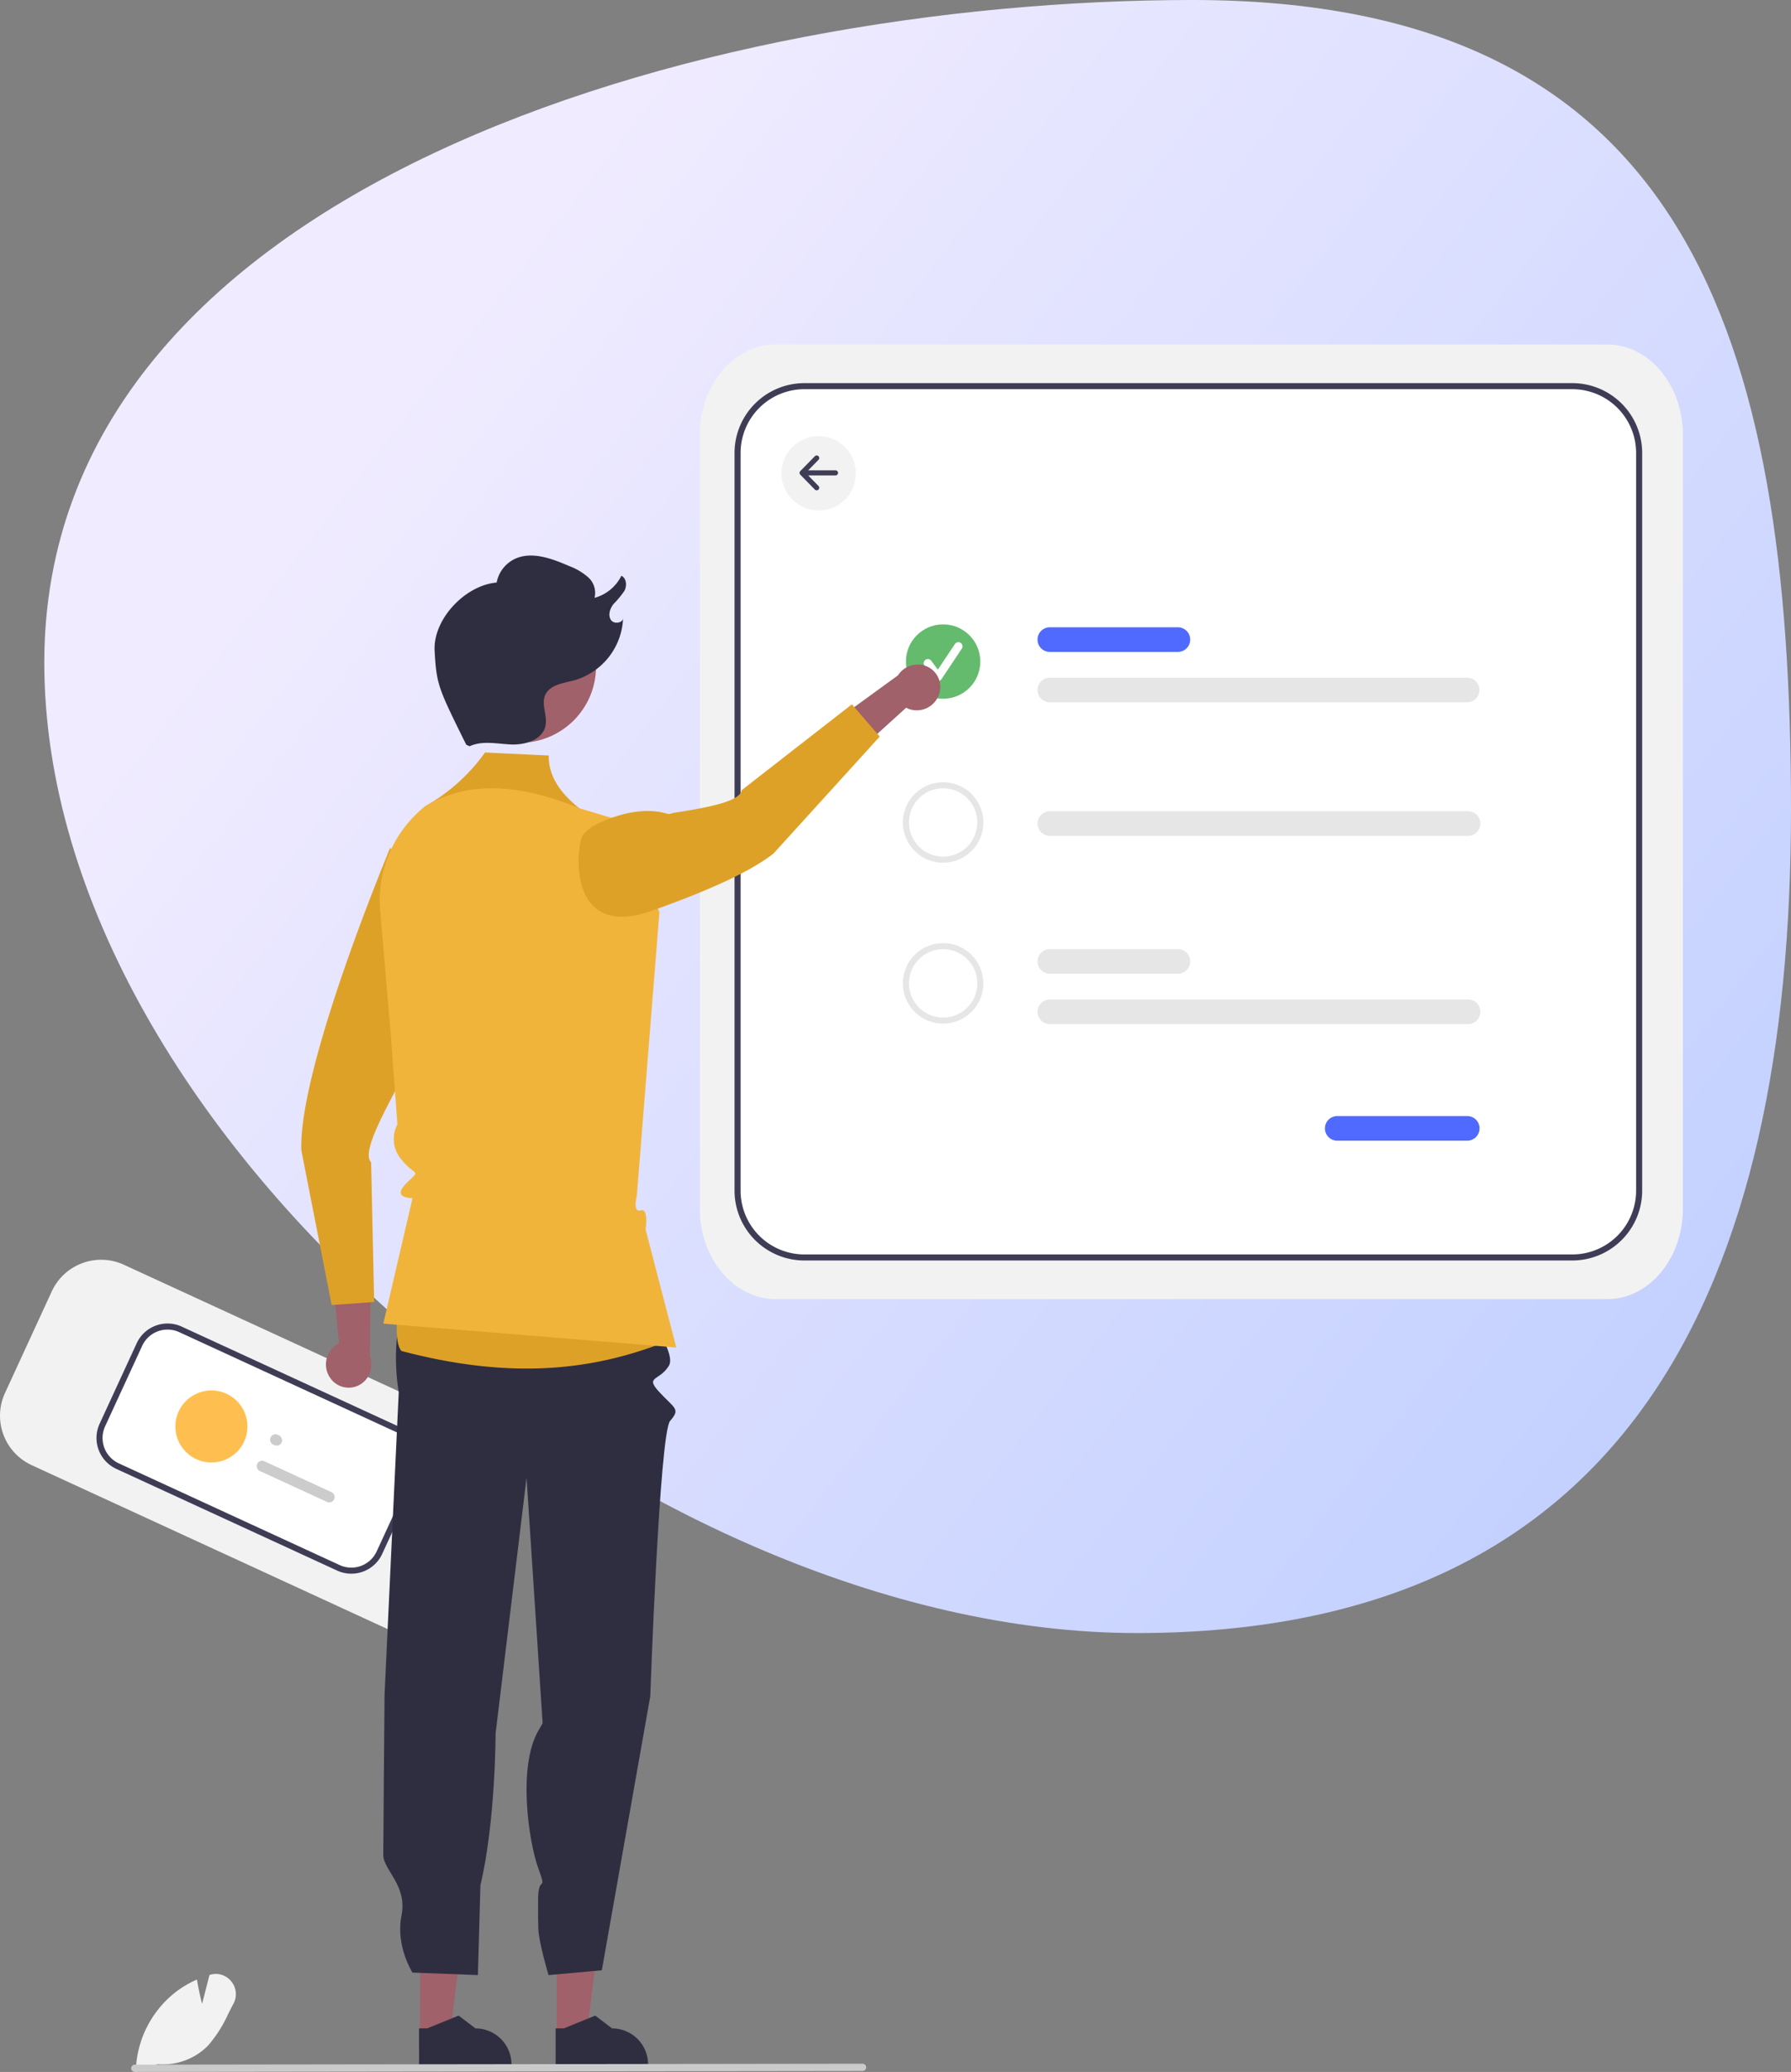
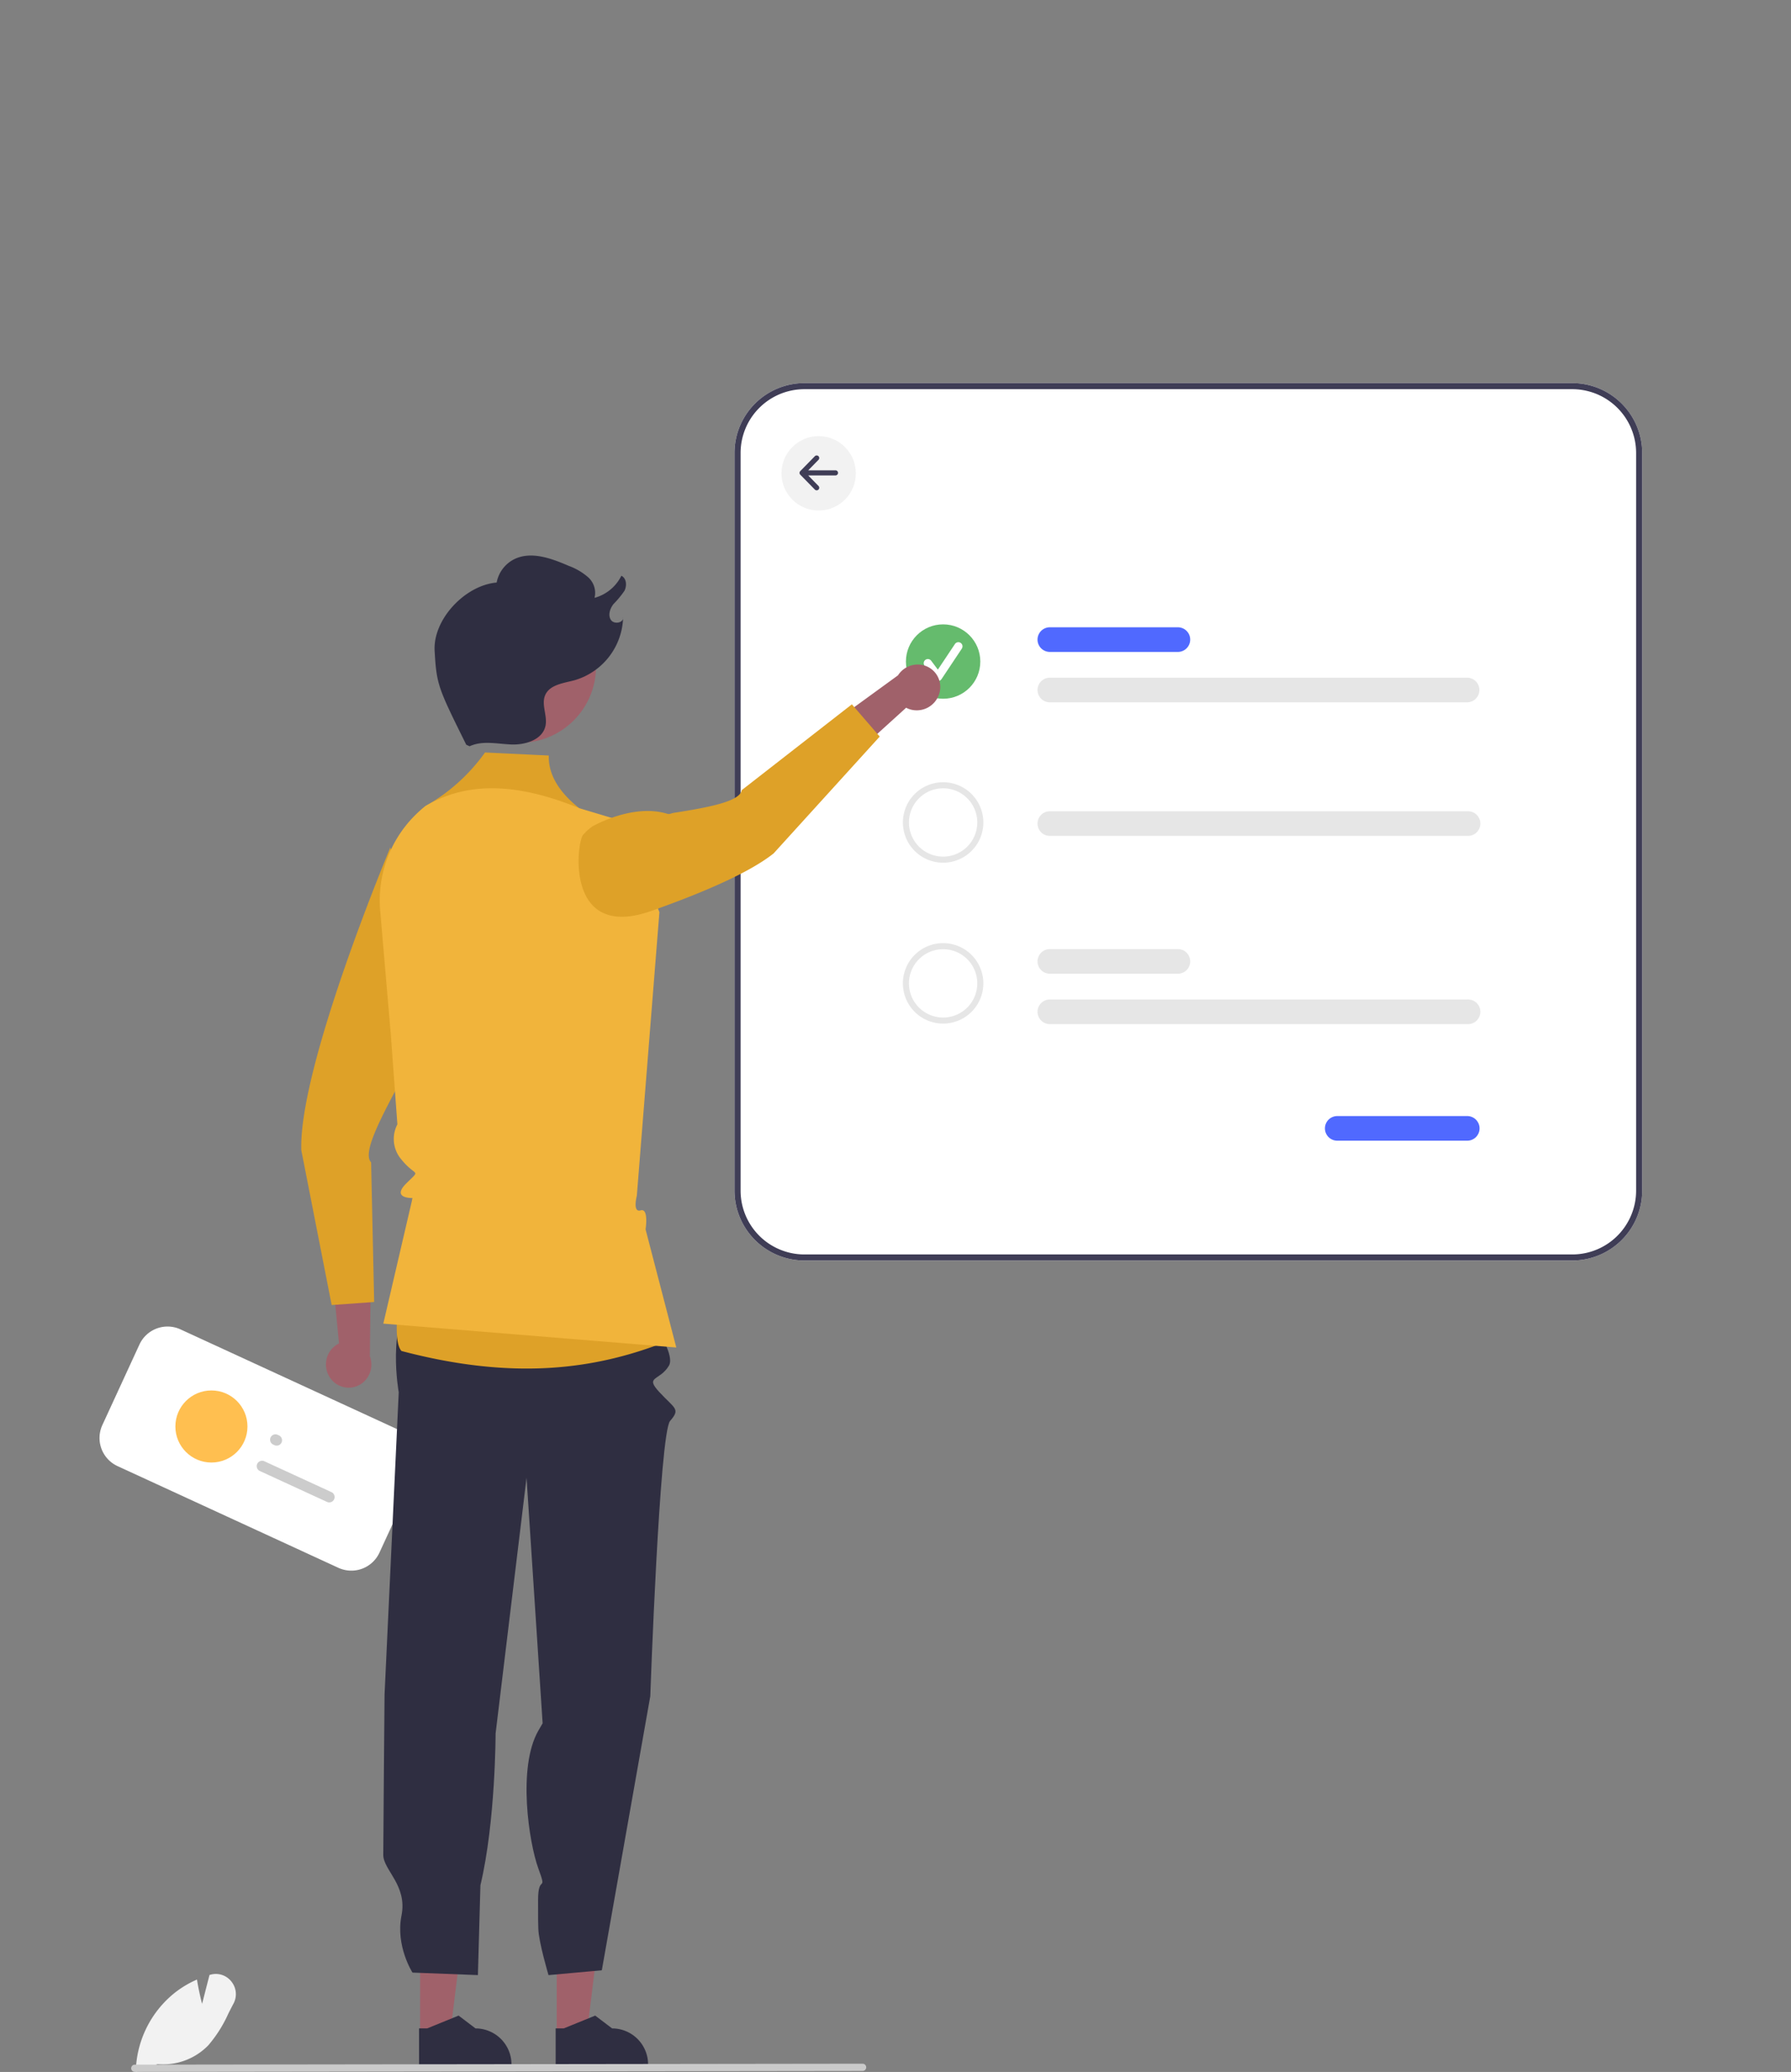
<svg xmlns="http://www.w3.org/2000/svg" width="371.062" height="429.238" viewBox="0 0 371.062 429.238">
  <rect x="0" y="0" width="371.062" height="429.238" fill="#808080" stroke="none" />
  <defs>
    <linearGradient id="linear-gradient" x1="0.174" y1="0.279" x2="0.962" y2="0.851" gradientUnits="objectBoundingBox">
      <stop offset="0" stop-color="#f0ebff" />
      <stop offset="1" stop-color="#c2d0ff" />
    </linearGradient>
  </defs>
  <g id="Group_195" data-name="Group 195" transform="translate(-454.469 -1942.758)">
-     <path id="Path_570" data-name="Path 570" d="M252.071,1.063c102.233,0,123.992,69.454,123.992,167.77S342.77,339.376,240.537,339.376,14.179,236.645,14.179,138.329,149.838,1.063,252.071,1.063Z" transform="translate(449.468 1941.695)" fill="url(#linear-gradient)" />
    <g id="undraw_preferences-popup_ibw8" transform="translate(454.469 2014.123)">
-       <path id="Path_532" data-name="Path 532" d="M354.709,572.361l-75.292-34.672a11.269,11.269,0,0,1-5.516-14.932l9.7-21.063a11.269,11.269,0,0,1,14.932-5.516l75.292,34.672a11.269,11.269,0,0,1,5.516,14.932l-9.7,21.063a11.269,11.269,0,0,1-14.932,5.516Z" transform="translate(-272.871 -305.536)" fill="#f2f2f2" />
      <path id="Path_533" data-name="Path 533" d="M355.151,567.132l-45.772-21.078a6.411,6.411,0,0,1-3.138-8.495l7.686-16.69a6.411,6.411,0,0,1,8.495-3.138l45.772,21.078a6.411,6.411,0,0,1,3.138,8.495l-7.686,16.69A6.41,6.41,0,0,1,355.151,567.132Z" transform="translate(-285.036 -313.699)" fill="#fff" />
-       <path id="Path_534" data-name="Path 534" d="M354.517,567.333l-45.772-21.078a7.04,7.04,0,0,1-3.446-9.329l7.686-16.69a7.04,7.04,0,0,1,9.329-3.446l45.772,21.078a7.04,7.04,0,0,1,3.446,9.329l-7.686,16.69a7.04,7.04,0,0,1-9.329,3.447Zm-32.729-49.4a5.781,5.781,0,0,0-7.661,2.83l-7.686,16.69a5.781,5.781,0,0,0,2.83,7.661l45.772,21.078a5.781,5.781,0,0,0,7.66-2.83l7.686-16.69a5.781,5.781,0,0,0-2.829-7.66Z" transform="translate(-284.665 -313.328)" fill="#3f3d56" />
      <path id="Path_535" data-name="Path 535" d="M362.782,554.91l-.253-.117a1.114,1.114,0,1,1,.932-2.023l.253.116a1.114,1.114,0,0,1-.932,2.023Z" transform="translate(-305.9 -326.88)" fill="#ccc" />
      <path id="Path_536" data-name="Path 536" d="M371.962,569.86l-13.909-6.4a1.114,1.114,0,0,1,.932-2.023l13.909,6.4a1.114,1.114,0,1,1-.932,2.023Z" transform="translate(-304.239 -330.094)" fill="#ccc" />
      <ellipse id="Ellipse_33" data-name="Ellipse 33" cx="7.467" cy="7.467" rx="7.467" ry="7.467" transform="translate(36.335 216.685)" fill="#ffbf50" />
-       <path id="Path_537" data-name="Path 537" d="M589.531,335.086H417.2c-8.648-.012-15.656-8.386-15.666-18.719V156.035c.01-10.333,7.018-18.707,15.666-18.719H589.531c8.648.012,15.656,8.386,15.666,18.719V316.367c-.01,10.333-7.018,18.707-15.666,18.719Z" transform="translate(-256.533 -137.316)" fill="#f2f2f2" />
      <path id="Path_538" data-name="Path 538" d="M688.419,388.154H529.3a14.482,14.482,0,0,1-14.465-14.465V220.858A14.482,14.482,0,0,1,529.3,206.393H688.419a14.482,14.482,0,0,1,14.466,14.465v152.83a14.482,14.482,0,0,1-14.466,14.465Z" transform="translate(-362.656 -198.388)" fill="#fff" />
      <path id="Path_539" data-name="Path 539" d="M688.419,388.154H529.3a14.482,14.482,0,0,1-14.465-14.465V220.858A14.482,14.482,0,0,1,529.3,206.393H688.419a14.482,14.482,0,0,1,14.466,14.465v152.83a14.482,14.482,0,0,1-14.466,14.465ZM529.3,207.651a13.222,13.222,0,0,0-13.207,13.208v152.83A13.223,13.223,0,0,0,529.3,386.9H688.419a13.223,13.223,0,0,0,13.208-13.208V220.858a13.222,13.222,0,0,0-13.208-13.208Z" transform="translate(-362.656 -198.388)" fill="#3f3d56" />
      <path id="Path_540" data-name="Path 540" d="M643.772,291.917H617.044a2.552,2.552,0,0,1,0-5.1h26.727a2.552,2.552,0,0,1,0,5.1Z" transform="translate(-399.636 -228.229)" fill="#5069ff" />
      <path id="Path_541" data-name="Path 541" d="M738.772,452.917H712.044a2.552,2.552,0,1,1,0-5.1h26.727a2.552,2.552,0,1,1,0,5.1Z" transform="translate(-434.888 -287.972)" fill="#5069ff" />
      <path id="Path_542" data-name="Path 542" d="M703.686,308.516H617.044a2.552,2.552,0,0,1,0-5.1h86.642a2.552,2.552,0,0,1,0,5.1Z" transform="translate(-399.636 -234.389)" fill="#e6e6e6" />
      <ellipse id="Ellipse_34" data-name="Ellipse 34" cx="7.705" cy="7.705" rx="7.705" ry="7.705" transform="translate(187.691 57.981)" fill="#65bb6d" />
      <ellipse id="Ellipse_35" data-name="Ellipse 35" cx="7.705" cy="7.705" rx="7.705" ry="7.705" transform="translate(161.905 18.988)" fill="#f2f2f2" />
      <path id="Path_543" data-name="Path 543" d="M580.135,299.75a.857.857,0,0,1-.685-.343l-2.1-2.8a.857.857,0,1,1,1.371-1.028l1.375,1.834,3.532-5.3a.857.857,0,0,1,1.43.946l0,.005-4.2,6.306a.858.858,0,0,1-.689.381Z" transform="translate(-385.789 -230.053)" fill="#fff" />
      <path id="Path_544" data-name="Path 544" d="M703.686,352.516H617.044a2.552,2.552,0,0,1,0-5.1h86.642a2.552,2.552,0,1,1,0,5.1Z" transform="translate(-399.636 -250.716)" fill="#e6e6e6" />
      <path id="Path_545" data-name="Path 545" d="M578.635,354.525a8.334,8.334,0,1,1,8.334-8.334A8.334,8.334,0,0,1,578.635,354.525Zm0-15.411a7.076,7.076,0,1,0,7.077,7.076,7.076,7.076,0,0,0-7.077-7.076Z" transform="translate(-383.238 -247.17)" fill="#e6e6e6" />
      <path id="Path_546" data-name="Path 546" d="M643.772,397.917H617.044a2.552,2.552,0,0,1,0-5.1h26.727a2.552,2.552,0,0,1,0,5.1Z" transform="translate(-399.636 -267.563)" fill="#e6e6e6" />
      <path id="Path_547" data-name="Path 547" d="M703.686,414.516H617.044a2.552,2.552,0,0,1,0-5.1h86.642a2.552,2.552,0,1,1,0,5.1Z" transform="translate(-399.636 -273.722)" fill="#e6e6e6" />
      <path id="Path_548" data-name="Path 548" d="M578.634,407.524a8.335,8.335,0,1,1,8.334-8.334A8.335,8.335,0,0,1,578.634,407.524Zm0-15.411a7.077,7.077,0,1,0,7.076,7.077,7.077,7.077,0,0,0-7.076-7.077Z" transform="translate(-383.238 -266.836)" fill="#e6e6e6" />
      <path id="Path_549" data-name="Path 549" d="M543.719,233.291h-5.667l2.15-2.2a.532.532,0,0,0-.76-.743l-3.033,3.1a.531.531,0,0,0,0,.743l3.033,3.1a.532.532,0,0,0,.76-.743l-2.149-2.2h5.666a.532.532,0,0,0,0-1.063Z" transform="translate(-370.606 -207.218)" fill="#3f3d56" />
      <path id="Path_550" data-name="Path 550" d="M183.392,598.756h6.227l2.962-24.019h-9.191Z" transform="translate(-68.052 -248.707)" fill="#a0616a" />
      <path id="Path_551" data-name="Path 551" d="M455.914,754.466h19.149v-.242a7.454,7.454,0,0,0-7.453-7.453h0l-3.5-2.654-6.526,2.654h-1.672Z" transform="translate(-340.793 -397.921)" fill="#2f2e41" />
      <path id="Path_552" data-name="Path 552" d="M138.392,598.756h6.227l2.962-24.019h-9.191Z" transform="translate(-51.354 -248.707)" fill="#a0616a" />
      <path id="Path_553" data-name="Path 553" d="M410.914,754.466h19.149v-.242a7.454,7.454,0,0,0-7.453-7.453h0l-3.5-2.654-6.526,2.654h-1.672Z" transform="translate(-324.094 -397.921)" fill="#2f2e41" />
      <path id="Path_554" data-name="Path 554" d="M450.2,504.124s10.063,12.482,8.112,15.718-5.1,2.115-1.951,5.506,4.4,3.43,2.2,5.926-4.115,57.049-4.115,57.049l-10.037,56.767-11.046,1s-2.061-6.938-2.111-9.627-.05-.346-.05-5.92,1.987-1.255.05-6.559-4.352-20.928,0-28.525.932-.932.932-.932l-3.371-51.483L422.4,596.034s0,18.239-3.145,31.447l-.52,18.605-13.554-.518s-3.536-5.509-2.278-11.8-3.774-9.434-3.774-12.579.265-33.224.265-33.224l2.939-62.619s-2.575-14.22,3.085-19.88S450.2,504.124,450.2,504.124Z" transform="translate(-319.722 -308.283)" fill="#2f2e41" />
      <path id="Path_557" data-name="Path 557" d="M381.076,517.539a4.87,4.87,0,0,1,1.206-6.685,4.674,4.674,0,0,1,.67-.385l-1.635-16.914,8.29-3.849-.264,23.411a4.857,4.857,0,0,1-1.721,5.674,4.648,4.648,0,0,1-6.473-1.147Z" transform="translate(-312.714 -303.517)" fill="#a0616a" />
      <path id="Path_558" data-name="Path 558" d="M372.122,422.064l6.289,32.075.748-.05,7.289-.522.767-.057-.629-28.931c-1.673-1.7,1.164-7.541,4.887-14.585,1.377-2.6,2.874-5.365,4.314-8.145.258-.5.509-.994.761-1.491a85.613,85.613,0,0,0,4.7-10.673l-10.421-29.572-.264-.755s-2.22,5.3-5.126,12.962q-.33.858-.66,1.755C379.236,388.882,371.758,411.058,372.122,422.064Z" transform="translate(-309.696 -255.149)" fill="#dea128" />
      <path id="Path_555" data-name="Path 555" d="M421.857,328.058l13.208.629q-.152,5.783,6.316,10.911l7.194,7.411,1.887,16.352L448.574,425l10.692,25.157c-14.368,5.615-31.161,8.105-54.717,1.887-2.657-2.833.738-19.347,2.282-31.677,0,0,3.342-5.137.325-8.85s1.167-26.768,1.167-26.768l1.258-25.786c-.715-8.345-6.639-14.628-.057-19.809h0A38.287,38.287,0,0,0,421.857,328.058Z" transform="translate(-321.368 -243.534)" fill="#dea128" />
      <path id="Path_556" data-name="Path 556" d="M439.3,343.974l8.974,2.692,7.628,18.845-4.678,58.746s-.938,3.553.789,3.035,1.023,3.934,1.023,3.934L459.4,455.7l-60.7-4.948,6.056-26.017s-4.467.144-1.326-3,2.061-1.235-.956-4.949a6.511,6.511,0,0,1-.859-7.31l-1.346-18.4-2.219-25.89a24.877,24.877,0,0,1,9.4-21.671h0C416.811,337.958,427.672,339.216,439.3,343.974Z" transform="translate(-319.284 -247.91)" fill="#f1b43b" />
      <path id="Path_559" data-name="Path 559" d="M565.992,305.318a4.871,4.871,0,0,1-6.083,3.025,4.677,4.677,0,0,1-.709-.307l-12.589,11.412-8.038-4.351,18.936-13.769a4.857,4.857,0,0,1,5.579-2.008,4.648,4.648,0,0,1,2.946,5.877Z" transform="translate(-371.465 -232.784)" fill="#a0616a" />
      <path id="Path_560" data-name="Path 560" d="M451.239,339.4c-1.393,2.863-3.017,21.706,14.3,15.585.457-.159.907-.323,1.356-.486,9.851-3.541,19.077-7.544,23.948-11.425l21.976-24.2-.487-.567-4.778-5.533-.5-.582-22.827,17.781c-.365,2.3-6.458,3.516-14.09,4.705-.428.07-.879.33-1.307.2-7.183-2.231-15.5,2.59-15.5,2.59A9.892,9.892,0,0,0,451.239,339.4Z" transform="translate(-330.56 -237.646)" fill="#dea128" />
      <ellipse id="Ellipse_36" data-name="Ellipse 36" cx="15.796" cy="15.796" rx="15.796" ry="15.796" transform="translate(91.894 50.922)" fill="#a0616a" />
      <path id="Path_561" data-name="Path 561" d="M423.285,302.7c2.642-1.241,5.728-.487,8.645-.372s6.451-.985,7.07-3.837c.458-2.109-.918-4.421-.051-6.4.945-2.155,3.782-2.462,6.057-3.066a13.962,13.962,0,0,0,10.082-13.07c.158,1.178-1.857,1.565-2.519.578s-.206-2.353.524-3.291a19.924,19.924,0,0,0,2.265-2.74c.55-1.053.443-2.617-.631-3.124a8.777,8.777,0,0,1-5.559,4.573,4.325,4.325,0,0,0-1.315-4.253,12.728,12.728,0,0,0-4.017-2.366c-3.641-1.578-7.892-3.149-11.418-1.328a6.828,6.828,0,0,0-3.53,4.778c-6.522.552-13.22,7.617-12.849,14.152.4,7.035.691,7.6,6.548,19.443" transform="translate(-325.991 -219.464)" fill="#2f2e41" />
      <path id="Path_562" data-name="Path 562" d="M317.609,750.7l0-.186a21.5,21.5,0,0,1,8.04-16.191,20.862,20.862,0,0,1,4.482-2.7l.153-.068.026.165c.31,1.971.8,3.982,1.03,4.874l1.534-5.984.17-.049a4.078,4.078,0,0,1,4.353,1.391,4.147,4.147,0,0,1,.43,4.627c-.357.666-.709,1.361-1.049,2.033a27.077,27.077,0,0,1-4.135,6.552,13,13,0,0,1-10.482,3.91Z" transform="translate(-289.472 -392.83)" fill="#f2f2f2" />
      <path id="Path_563" data-name="Path 563" d="M467.618,761.468l-150.786.193a.749.749,0,1,1,0-1.5l150.786-.193a.749.749,0,1,1,0,1.5Z" transform="translate(-288.906 -403.804)" fill="#cacaca" />
    </g>
  </g>
</svg>